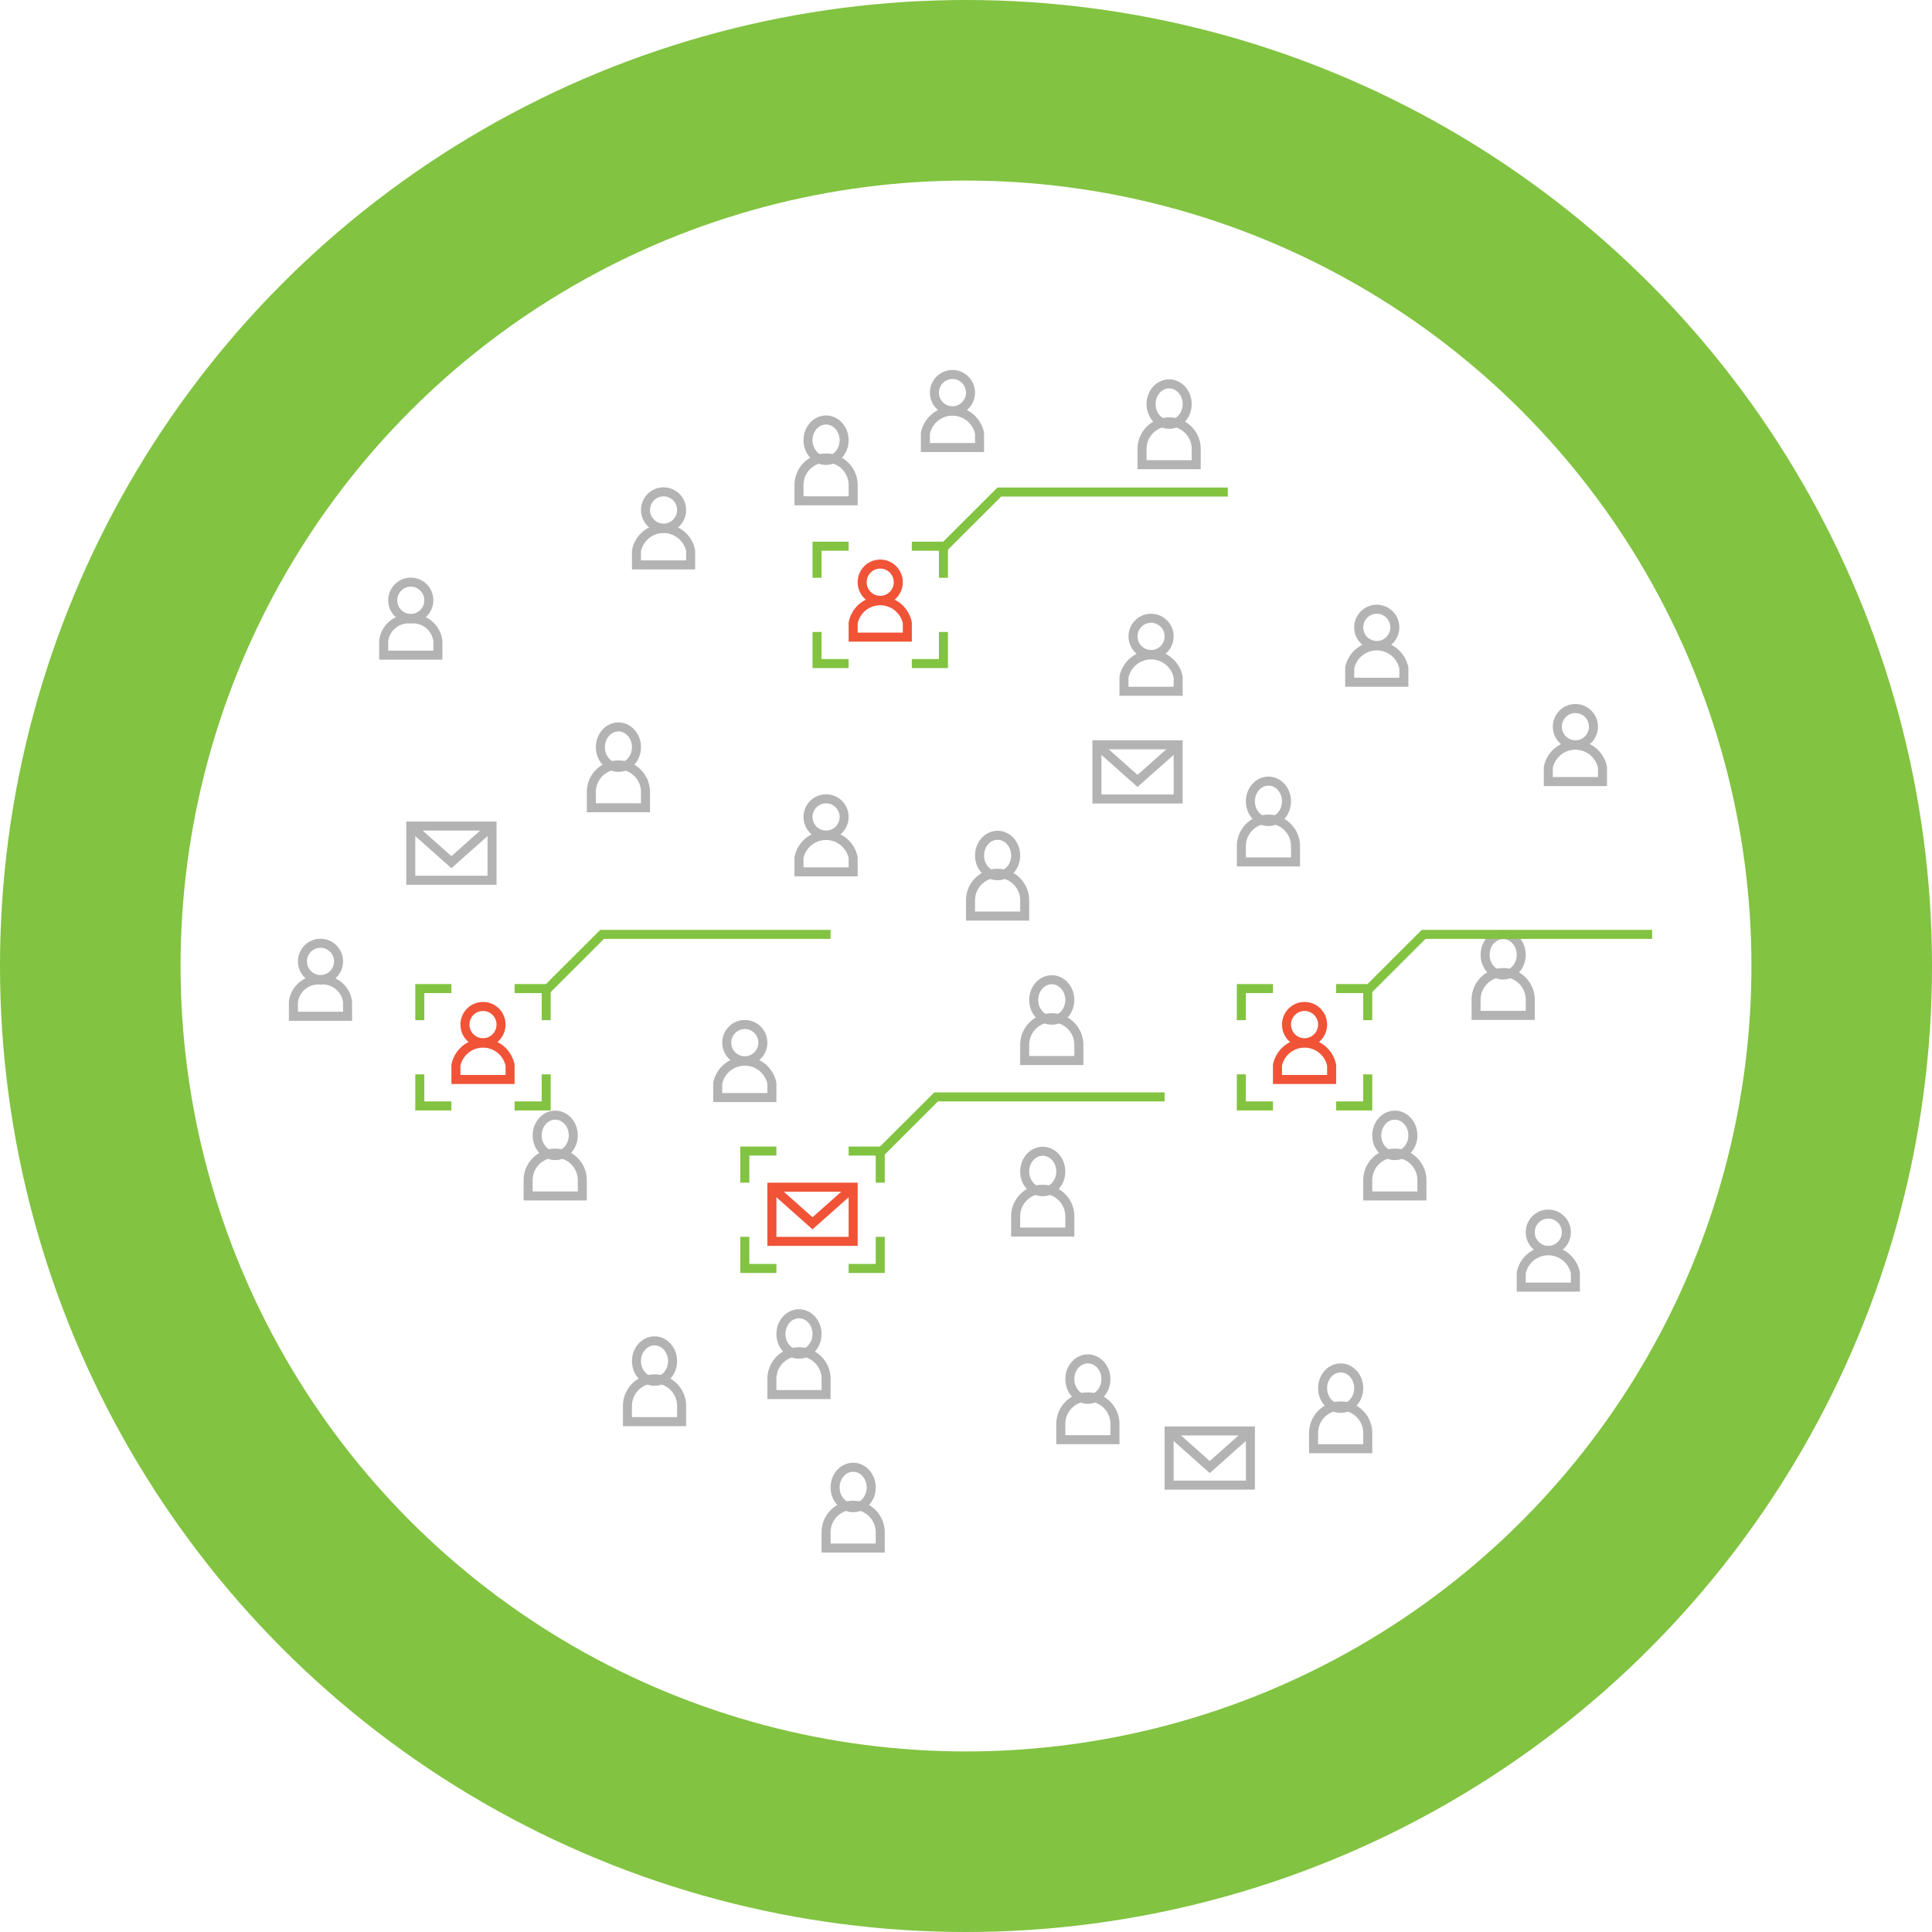
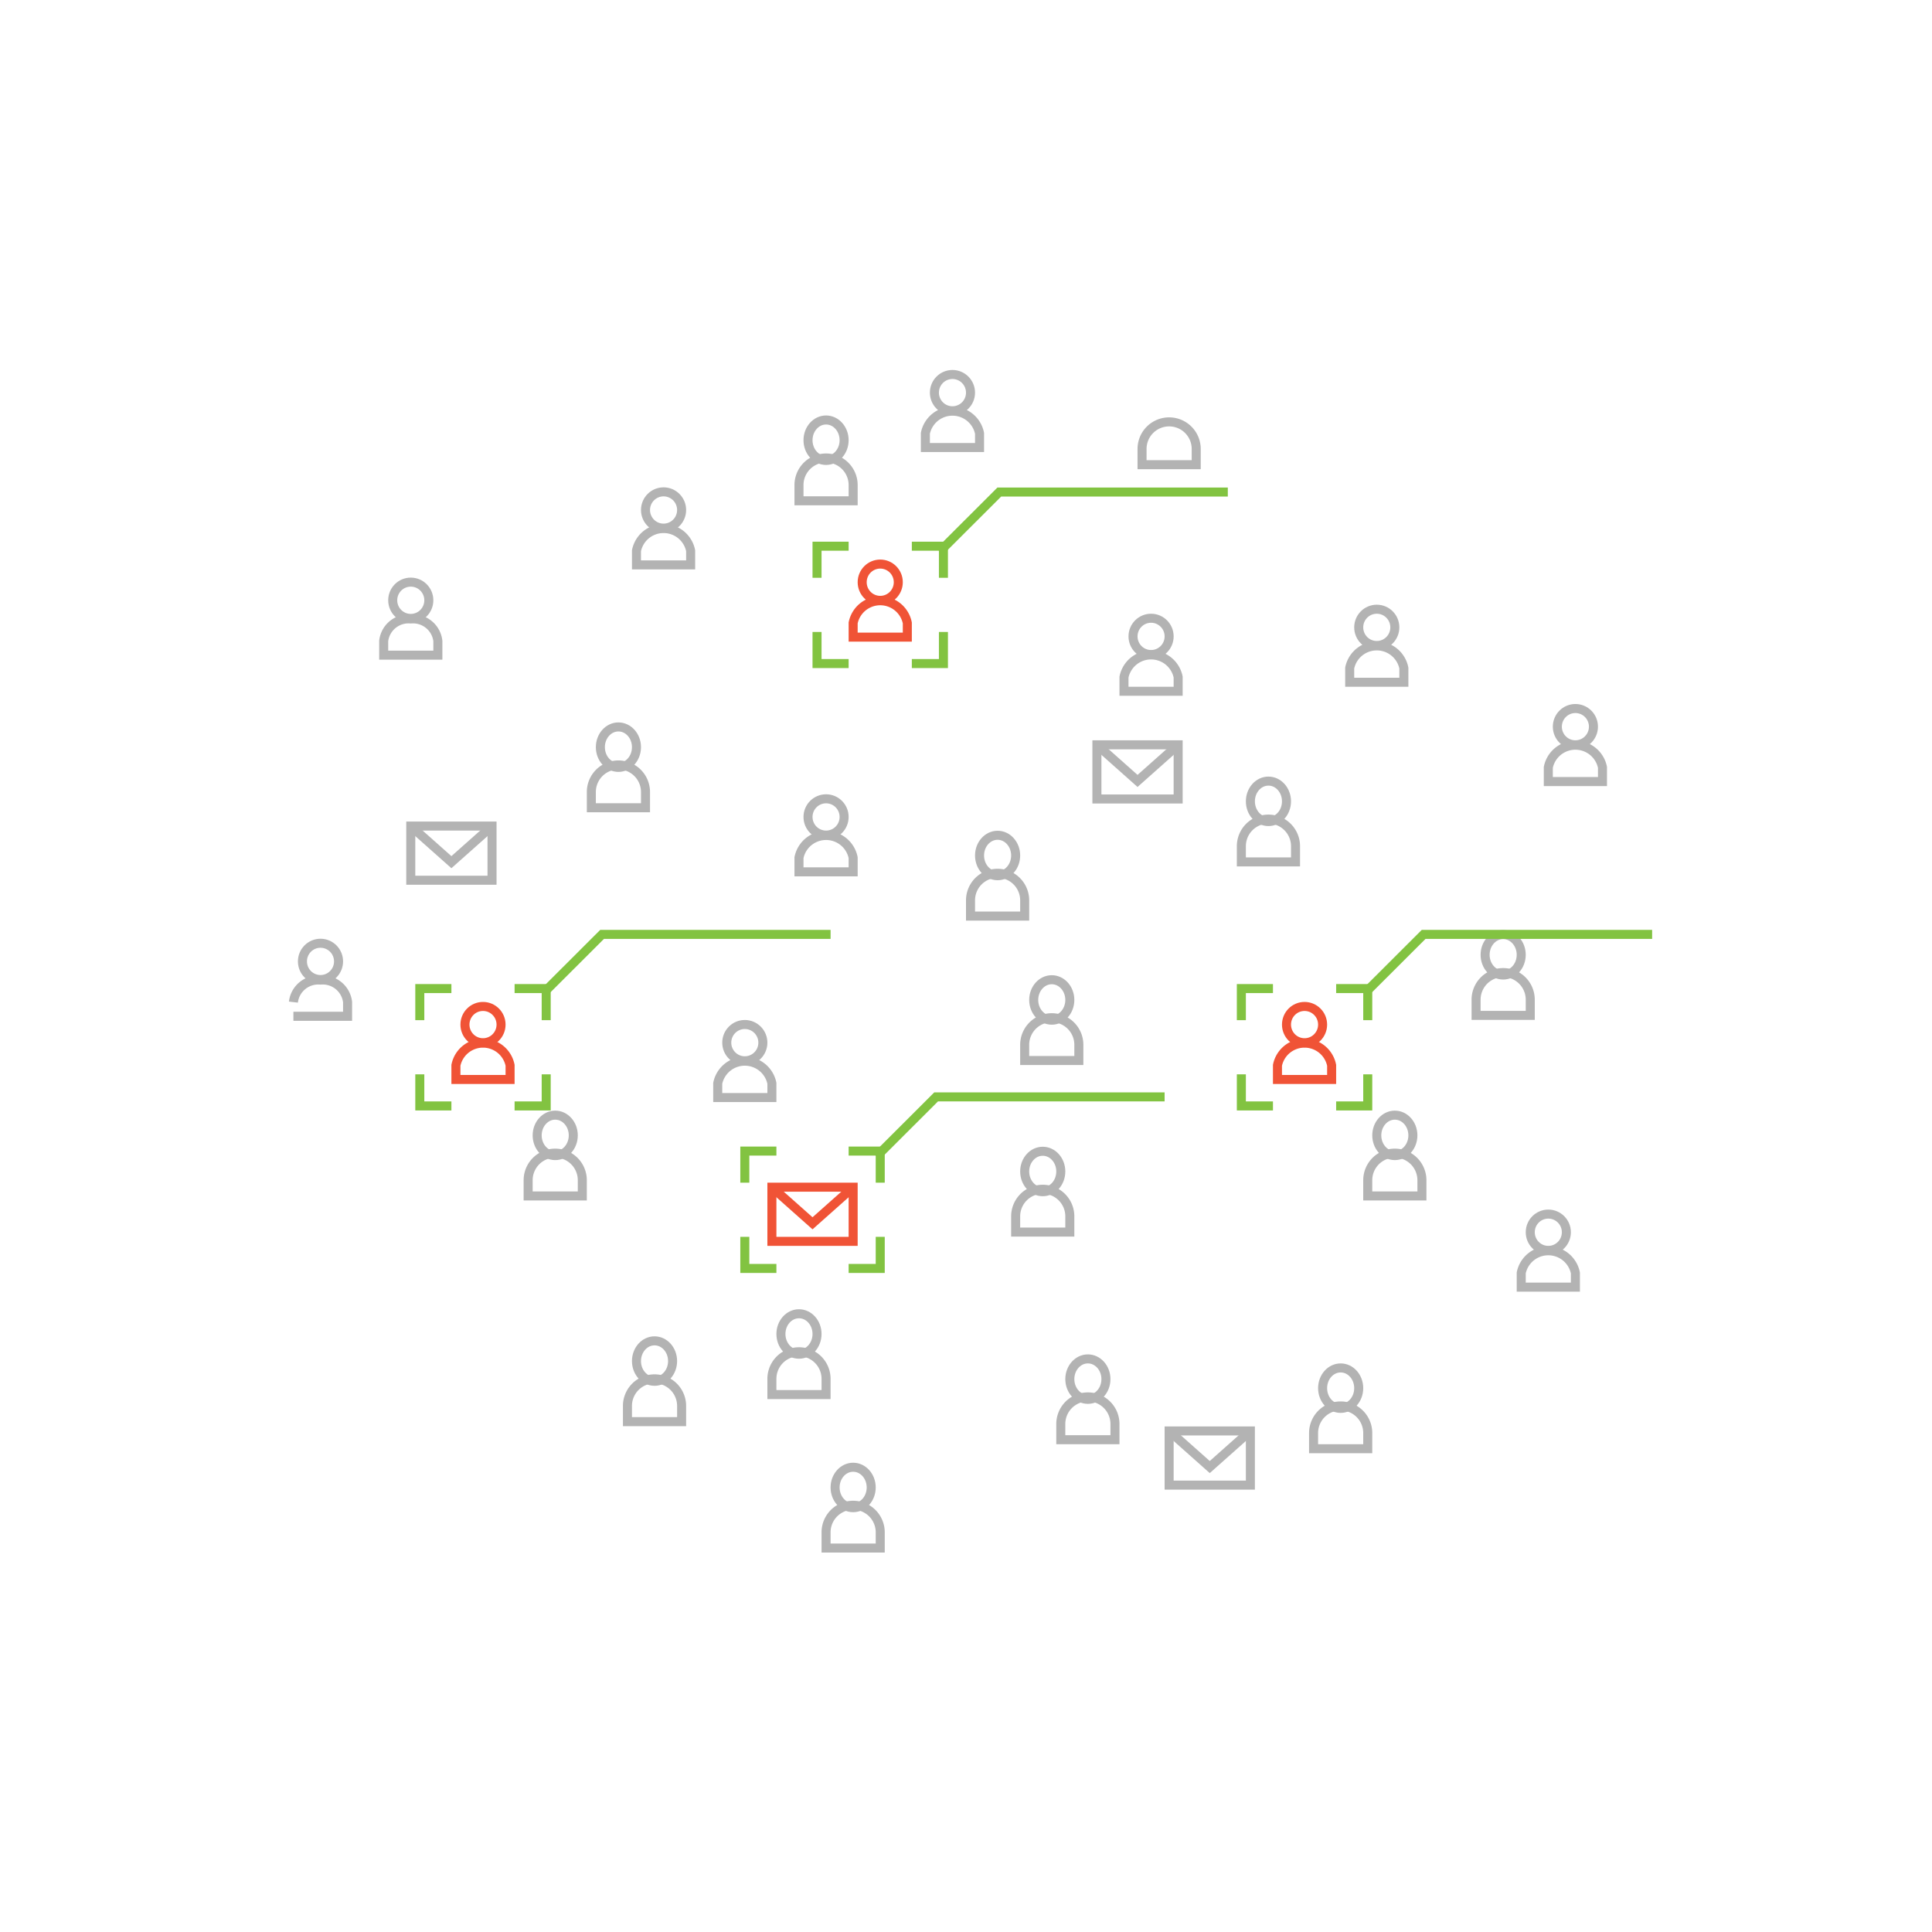
<svg xmlns="http://www.w3.org/2000/svg" viewBox="0 0 214 214">
  <defs>
    <style>.a,.c,.d,.e{fill:none;stroke-miterlimit:10;}.a,.e{stroke:#82c341;}.a{stroke-width:20px;}.b{opacity:0.3;}.c{stroke:#000;}.d{stroke:#f05336;}</style>
  </defs>
  <title>intelligent-forensics</title>
-   <circle class="a" cx="107" cy="107" r="97" />
  <g class="b">
    <ellipse class="c" cx="110.5" cy="94.76" rx="2" ry="2.24" />
    <path class="c" d="M107.5,99.73a3,3,0,0,1,6,0v1.74h-6Z" />
  </g>
  <g class="b">
    <ellipse class="c" cx="91.5" cy="90.49" rx="2" ry="2.01" />
    <path class="c" d="M88.5,95a3.06,3.06,0,0,1,6,0v1.57h-6Z" />
  </g>
  <g class="b">
    <ellipse class="c" cx="61.5" cy="125.76" rx="2" ry="2.24" />
    <path class="c" d="M58.5,130.73a3,3,0,0,1,6,0v1.74h-6Z" />
  </g>
  <g class="b">
    <ellipse class="c" cx="120.5" cy="152.76" rx="2" ry="2.24" />
    <path class="c" d="M117.5,157.73a3,3,0,0,1,6,0v1.74h-6Z" />
  </g>
  <g class="b">
    <ellipse class="c" cx="171.5" cy="136.49" rx="2" ry="2.01" />
    <path class="c" d="M168.5,141a3.06,3.06,0,0,1,6,0v1.57h-6Z" />
  </g>
  <g class="b">
    <ellipse class="c" cx="166.5" cy="105.76" rx="2" ry="2.24" />
    <path class="c" d="M163.5,110.73a3,3,0,0,1,6,0v1.74h-6Z" />
  </g>
  <g class="b">
    <ellipse class="c" cx="152.5" cy="69.49" rx="2" ry="2.01" />
    <path class="c" d="M149.5,74a3.06,3.06,0,0,1,6,0v1.57h-6Z" />
  </g>
  <g class="b">
-     <ellipse class="c" cx="129.5" cy="44.76" rx="2" ry="2.24" />
    <path class="c" d="M126.5,49.73a3,3,0,0,1,6,0v1.74h-6Z" />
  </g>
  <g class="b">
    <ellipse class="c" cx="105.5" cy="43.49" rx="2" ry="2.01" />
    <path class="c" d="M102.5,48a3.06,3.06,0,0,1,6,0v1.57h-6Z" />
  </g>
  <g class="b">
    <ellipse class="c" cx="45.5" cy="66.49" rx="2" ry="2.01" />
    <path class="c" d="M42.5,71a2.77,2.77,0,0,1,3-2.44,2.77,2.77,0,0,1,3,2.44v1.57h-6Z" />
  </g>
  <g class="b">
    <ellipse class="c" cx="35.5" cy="106.49" rx="2" ry="2.01" />
-     <path class="c" d="M32.5,111a2.77,2.77,0,0,1,3-2.44,2.77,2.77,0,0,1,3,2.44v1.57h-6Z" />
+     <path class="c" d="M32.5,111a2.77,2.77,0,0,1,3-2.44,2.77,2.77,0,0,1,3,2.44v1.57h-6" />
  </g>
  <g class="b">
    <ellipse class="c" cx="88.5" cy="147.76" rx="2" ry="2.24" />
    <path class="c" d="M85.5,152.73a3,3,0,0,1,6,0v1.74h-6Z" />
  </g>
  <g class="b">
    <ellipse class="c" cx="94.5" cy="164.76" rx="2" ry="2.24" />
    <path class="c" d="M91.5,169.73a3,3,0,0,1,6,0v1.74h-6Z" />
  </g>
  <g class="b">
    <ellipse class="c" cx="72.5" cy="150.76" rx="2" ry="2.24" />
    <path class="c" d="M69.5,155.73a3,3,0,0,1,6,0v1.74h-6Z" />
  </g>
  <g class="b">
    <ellipse class="c" cx="115.5" cy="129.76" rx="2" ry="2.24" />
    <path class="c" d="M112.5,134.73a3,3,0,0,1,6,0v1.74h-6Z" />
  </g>
  <g class="b">
    <ellipse class="c" cx="116.5" cy="110.76" rx="2" ry="2.24" />
    <path class="c" d="M113.5,115.73a3,3,0,0,1,6,0v1.74h-6Z" />
  </g>
  <g class="b">
    <ellipse class="c" cx="68.5" cy="82.76" rx="2" ry="2.24" />
    <path class="c" d="M65.5,87.73a3,3,0,0,1,6,0v1.74h-6Z" />
  </g>
  <g class="b">
    <ellipse class="c" cx="73.5" cy="56.49" rx="2" ry="2.01" />
    <path class="c" d="M70.5,61a3.06,3.06,0,0,1,6,0v1.57h-6Z" />
  </g>
  <g class="b">
    <ellipse class="c" cx="127.5" cy="70.49" rx="2" ry="2.01" />
    <path class="c" d="M124.5,75a3.06,3.06,0,0,1,6,0v1.57h-6Z" />
  </g>
  <g class="b">
    <ellipse class="c" cx="140.5" cy="88.76" rx="2" ry="2.24" />
    <path class="c" d="M137.5,93.73a3,3,0,0,1,6,0v1.74h-6Z" />
  </g>
  <g class="b">
    <ellipse class="c" cx="154.5" cy="125.76" rx="2" ry="2.24" />
    <path class="c" d="M151.5,130.73a3,3,0,0,1,6,0v1.74h-6Z" />
  </g>
  <g class="b">
    <ellipse class="c" cx="148.5" cy="153.76" rx="2" ry="2.24" />
    <path class="c" d="M145.5,158.73a3,3,0,0,1,6,0v1.74h-6Z" />
  </g>
  <g class="b">
    <ellipse class="c" cx="82.5" cy="115.49" rx="2" ry="2.01" />
    <path class="c" d="M79.5,120a3.06,3.06,0,0,1,6,0v1.57h-6Z" />
  </g>
  <g class="b">
    <ellipse class="c" cx="174.5" cy="80.49" rx="2" ry="2.01" />
    <path class="c" d="M171.5,85a3.06,3.06,0,0,1,6,0v1.57h-6Z" />
  </g>
  <g class="b">
    <ellipse class="c" cx="91.5" cy="48.76" rx="2" ry="2.24" />
    <path class="c" d="M88.5,53.73a3,3,0,0,1,6,0v1.74h-6Z" />
  </g>
  <ellipse class="d" cx="97.5" cy="64.49" rx="2" ry="2.01" />
  <path class="d" d="M94.5,69a3.06,3.06,0,0,1,6,0v1.57h-6Z" />
  <ellipse class="d" cx="53.5" cy="113.49" rx="2" ry="2.01" />
  <path class="d" d="M50.5,118a3.06,3.06,0,0,1,6,0v1.57h-6Z" />
  <ellipse class="d" cx="144.5" cy="113.49" rx="2" ry="2.01" />
  <path class="d" d="M141.5,118a3.06,3.06,0,0,1,6,0v1.57h-6Z" />
  <g class="b">
    <rect class="c" x="129.5" y="158.5" width="9" height="6" />
    <polyline class="c" points="129.5 158.5 134 162.5 138.5 158.5" />
  </g>
  <rect class="d" x="85.5" y="131.5" width="9" height="6" />
  <polyline class="d" points="85.5 131.5 90 135.5 94.5 131.5" />
  <g class="b">
    <rect class="c" x="45.5" y="91.5" width="9" height="6" />
    <polyline class="c" points="45.5 91.5 50 95.5 54.5 91.5" />
  </g>
  <g class="b">
    <rect class="c" x="121.5" y="82.5" width="9" height="6" />
    <polyline class="c" points="121.5 82.5 126 86.5 130.5 82.5" />
  </g>
  <polyline class="e" points="148 109.5 151.5 109.5 151.5 113" />
  <polyline class="e" points="151.5 119 151.5 122.5 148 122.5" />
  <polyline class="e" points="141 122.5 137.5 122.5 137.5 119" />
  <polyline class="e" points="137.5 113 137.5 109.5 141 109.5" />
  <polyline class="e" points="151.09 110.09 157.69 103.5 183 103.5" />
  <polyline class="e" points="101 60.5 104.5 60.5 104.5 64" />
  <polyline class="e" points="104.5 70 104.5 73.5 101 73.5" />
  <polyline class="e" points="94 73.5 90.5 73.5 90.5 70" />
  <polyline class="e" points="90.5 64 90.5 60.5 94 60.5" />
  <polyline class="e" points="104.09 61.09 110.69 54.5 136 54.5" />
  <polyline class="e" points="57 109.5 60.5 109.5 60.5 113" />
  <polyline class="e" points="60.5 119 60.5 122.5 57 122.5" />
  <polyline class="e" points="50 122.5 46.5 122.5 46.5 119" />
  <polyline class="e" points="46.5 113 46.5 109.5 50 109.5" />
  <polyline class="e" points="60.09 110.09 66.69 103.5 92 103.5" />
  <polyline class="e" points="94 127.5 97.5 127.5 97.5 131" />
  <polyline class="e" points="97.5 137 97.5 140.5 94 140.5" />
  <polyline class="e" points="86 140.5 82.5 140.5 82.5 137" />
  <polyline class="e" points="82.5 131 82.5 127.5 86 127.5" />
  <polyline class="e" points="97.09 128.09 103.69 121.5 129 121.5" />
</svg>